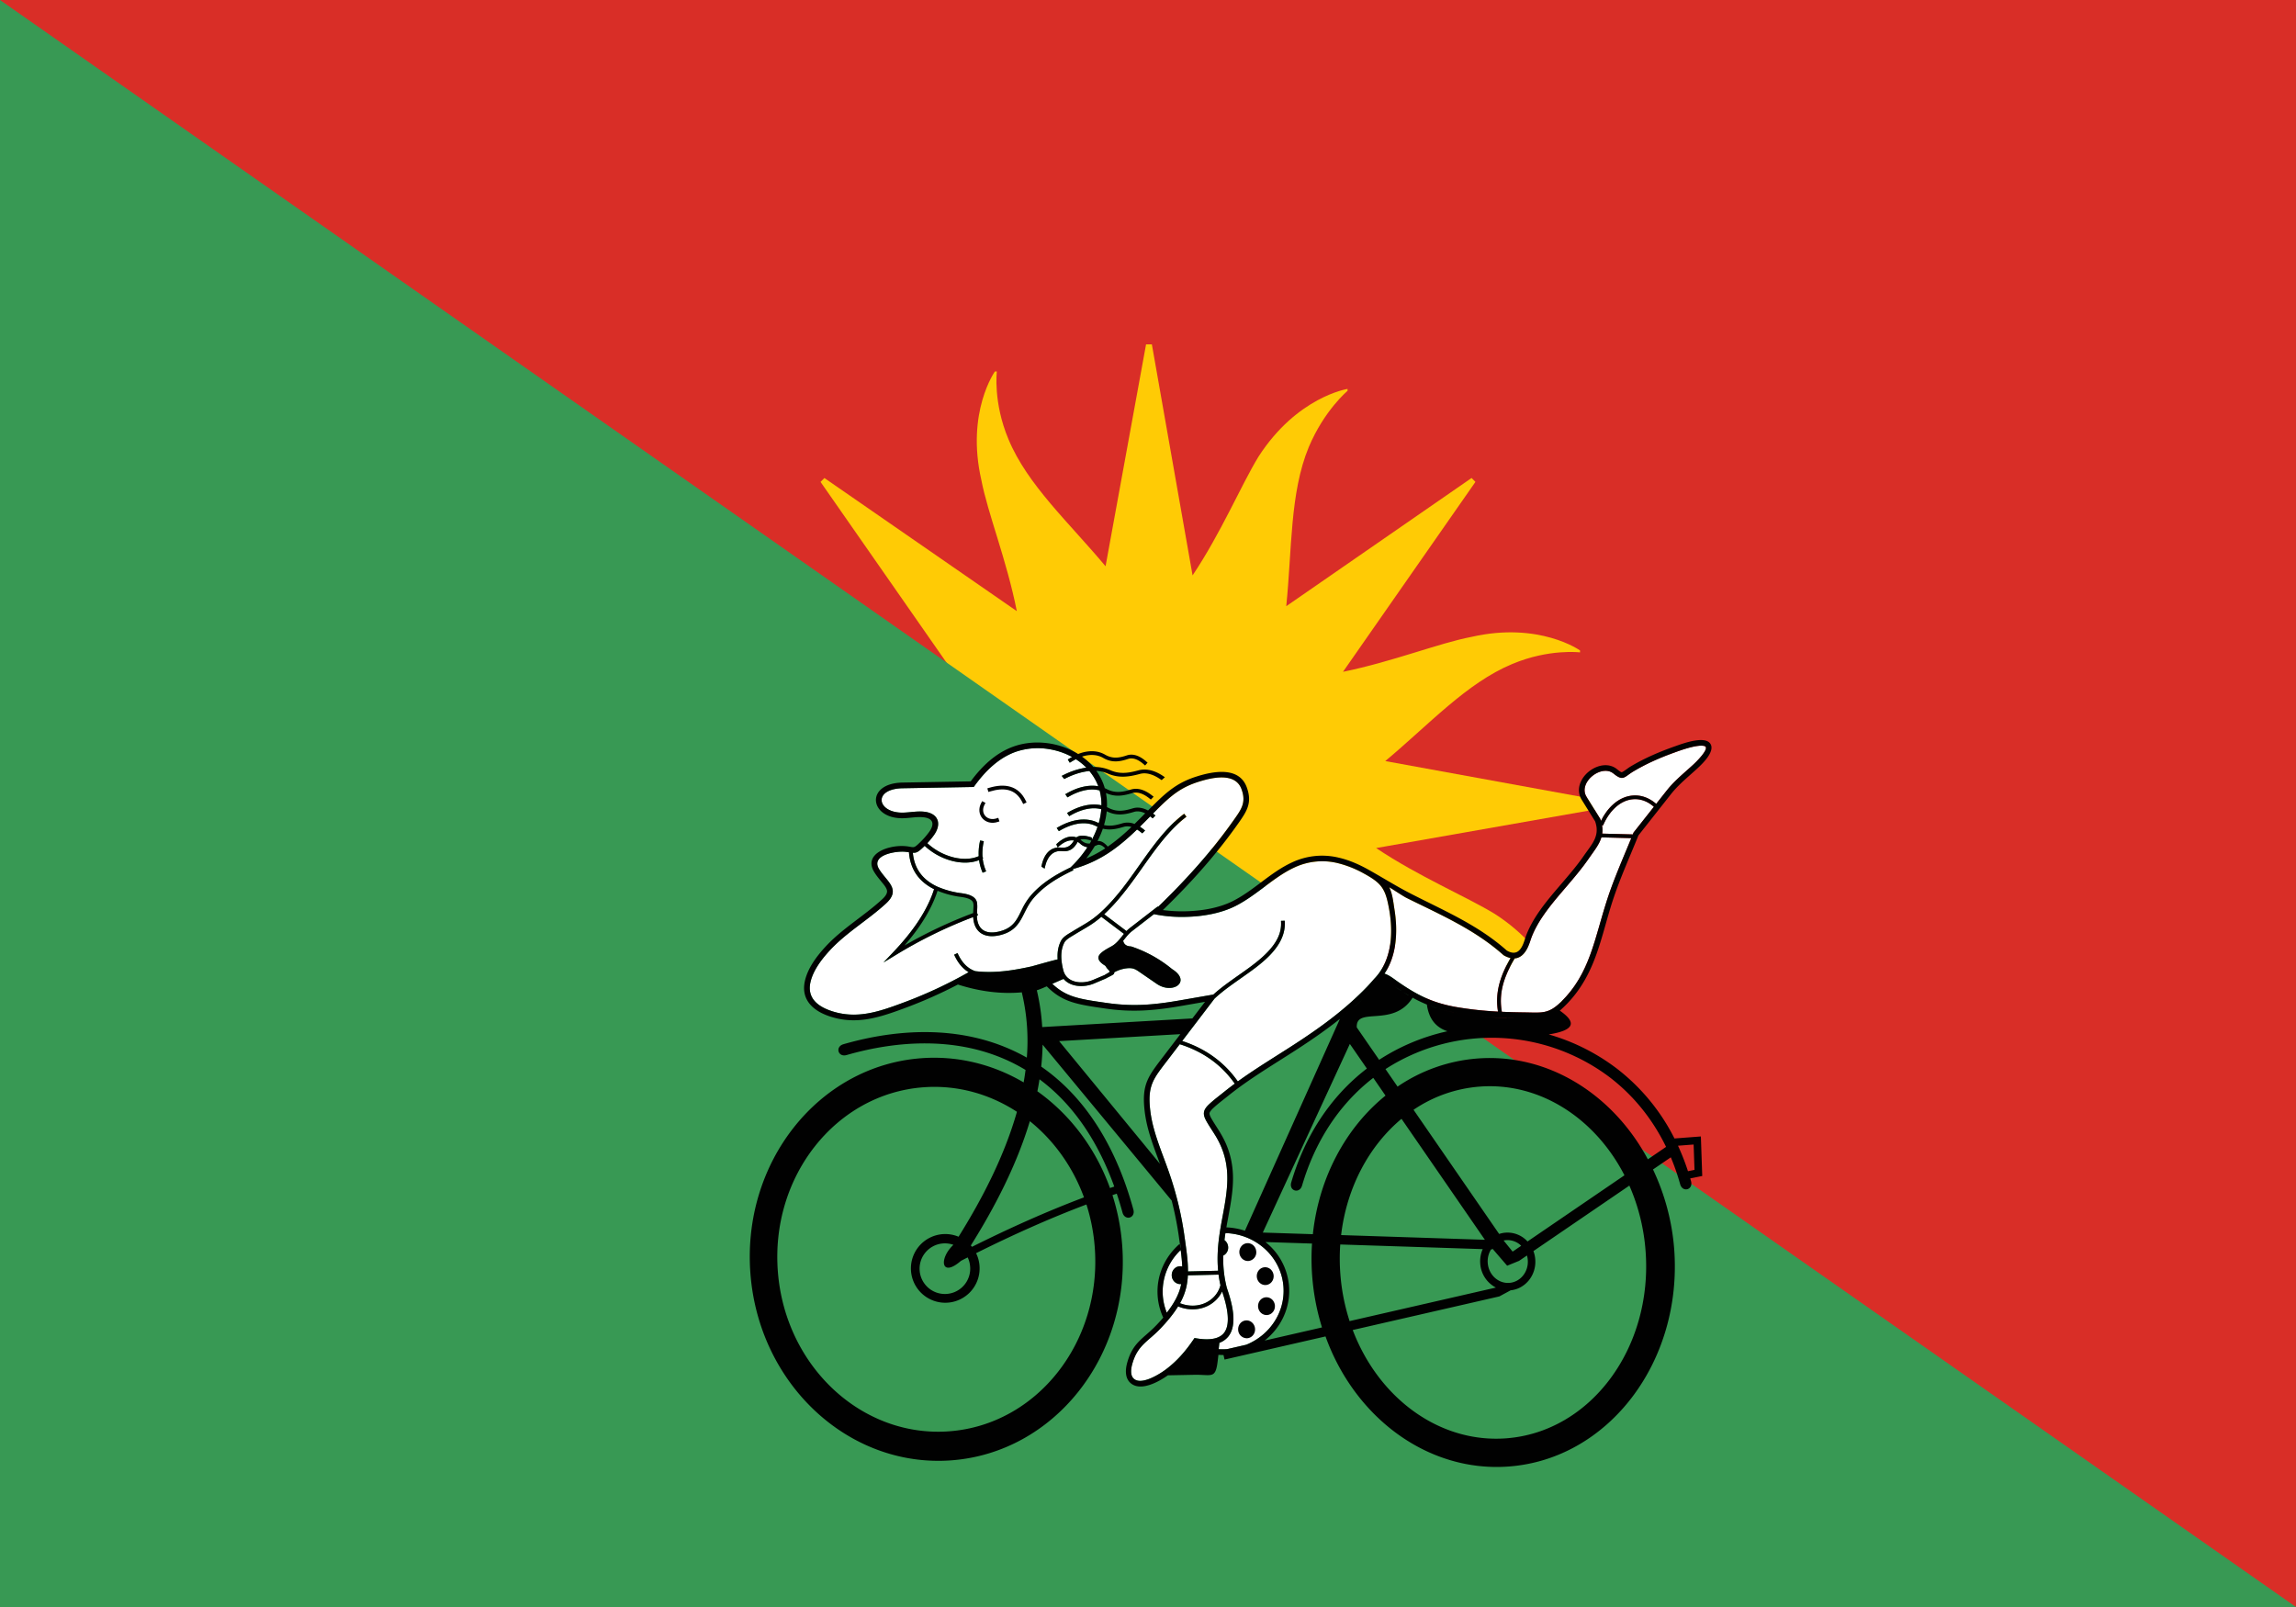
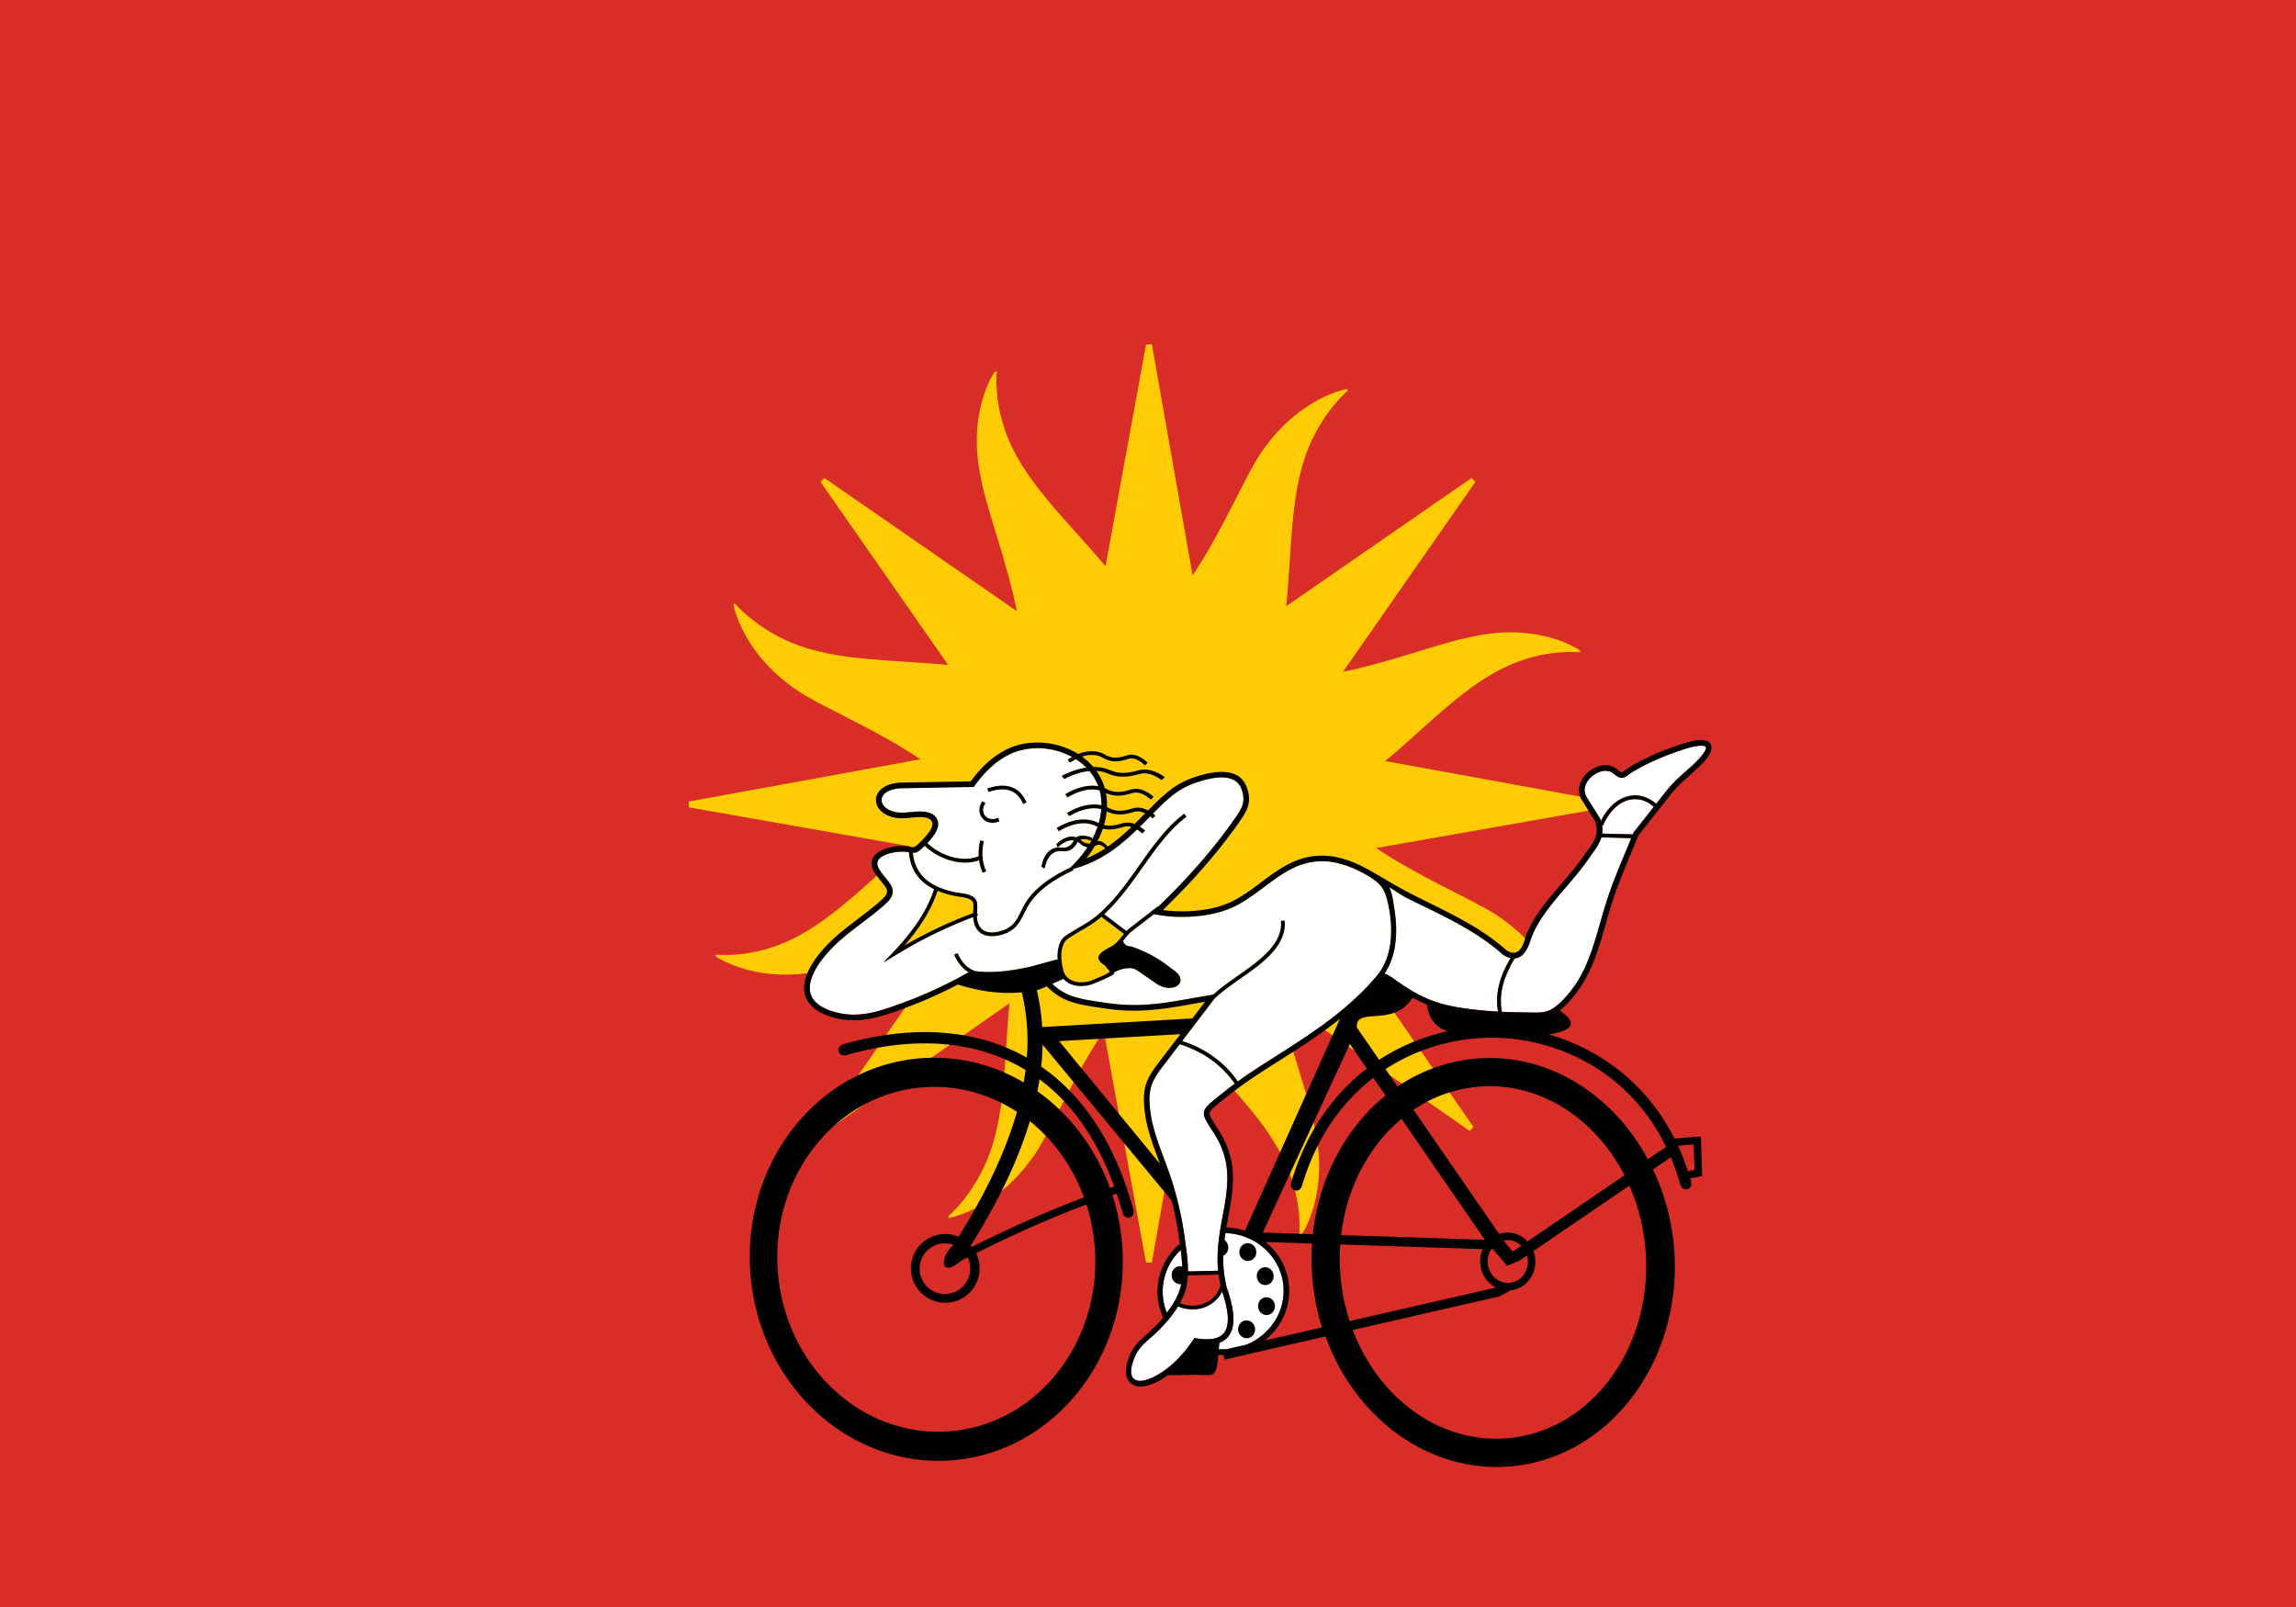
<svg xmlns="http://www.w3.org/2000/svg" id="Layer_1" data-name="Layer 1" viewBox="0 0 2834.65 1984.25">
  <rect x="0" y="0" width="2834.65" height="1984.25" fill="#333333" stroke="none" />
  <defs>
    <style>.cls-1{fill:#d92e27;}.cls-2{fill:#ffcb05;}.cls-3{fill:#389954;}.cls-4{fill:#fff;}.cls-4,.cls-5{fill-rule:evenodd;}.cls-5{fill:#010101;}</style>
  </defs>
  <title>BH-LSD</title>
  <rect class="cls-1" width="2834.64" height="1984.25" />
  <path class="cls-2" d="M1984.25,989.73l-274-50C1763.9,895,1810.74,843.24,1867,819.89c45.45-19.13,83.72-14.35,83.72-14.35v-2.39s-50.23-35.88-134-16.75c-40.14,7.65-97.1,30.56-158.65,43.13L1821.59,595l-4.79-4.79L1588,748.51c7.19-69.86,4.39-140,27.84-196.53,19.14-45.45,47.85-69.37,47.85-69.37v-2.4s-62.2,9.57-110,83.73c-21.38,35-45.93,93.67-81.33,146.53L1422.1,425.2h-7.17l-50,274c-44.8-53.67-96.52-100.51-119.86-156.81-19.14-45.45-14.35-83.72-14.35-83.72h-2.4s-35.88,50.23-16.74,134c7.78,40.86,31.39,99.13,43.79,161.93L1017.84,590.25l-4.79,4.79,157.58,226.08c-68.84-6.81-137.72-4.43-193.46-27.54-45.45-19.14-69.37-47.84-69.37-47.84h-2.39s9.57,62.19,83.72,110c35.15,21.48,94.19,46.15,147.23,81.81l-286,52.15v7.18l273.36,48.14c-53.39,44.67-100.08,96.06-156.15,119.31-45.45,19.13-83.72,14.35-83.72,14.35v2.39s50.23,35.88,134,16.75c40.86-7.79,99.13-31.39,161.93-43.8l-164.32,237.56,4.78,4.78,226.08-157.57c-6.8,68.84-4.42,137.71-27.53,193.45-19.14,45.45-47.85,69.37-47.85,69.37v2.4s62.2-9.57,110-83.73c21.48-35.14,46.15-94.19,81.8-147.22l52.16,286h7.17l48.14-273.36c44.68,53.39,96.06,100.08,119.31,156.15,19.14,45.45,14.35,83.72,14.35,83.72h2.4s35.88-50.23,16.74-134c-7.65-40.15-30.56-97.1-43.12-158.65l234.49,163.43,4.78-4.78-158.25-228.79c69.86,7.2,140,4.39,196.53,27.85,45.45,19.14,69.37,47.84,69.37,47.84h2.39s-9.57-62.19-83.72-110c-35-21.39-93.68-45.93-146.53-81.33l285.27-50.24Z" />
-   <polygon class="cls-3" points="0 0 0 1984.25 2834.64 1984.25 0 0" />
  <path class="cls-4" d="M1432.65,1640.47c7.84-8.26,15.7-17.39,21.85-27.41h0c15.67,6.6,34.28,4.39,46.78-7.87a37.32,37.32,0,0,0,7.56-10.56c4.77,14.06,12.05,39.59,2,51.56-7.82,9.31-24,8-34.64,6.18l-1.47-.25-.84,1.24c-9.9,14.62-20.75,27.32-35,37.9-7.58,5.62-29.72,19.57-39.13,11.06-4.77-4.31-3.33-13-1.79-18.39C1404.54,1660.74,1417.34,1656.61,1432.65,1640.47Z" />
-   <path class="cls-4" d="M1465,1587.73a85.69,85.69,0,0,0,1.59-13l37.89-.9c.56,4.35,1.32,8.73,2.31,13.15a32.33,32.33,0,0,1-8.71,15c-11,10.79-27.33,12.73-41.17,7.13A76.09,76.09,0,0,0,1465,1587.73Z" />
  <path class="cls-4" d="M1504.63,1665.91l.86-7.83c-.38.15-.77.27-1.16.4a26,26,0,0,0,11.82-7.8c12.73-15.14,4.4-43.57-1.39-60.26a141,141,0,0,1-4.45-40.1,11,11,0,0,0,6-10.8,11.24,11.24,0,0,0-4.57-8.28q.52-4.32,1.2-8.68c37.53,1.1,68.83,29.22,71.64,66,2.42,31.67-17,60.17-45.92,71.85l-23.65,5.42A77.75,77.75,0,0,1,1504.63,1665.91Z" />
  <path class="cls-4" d="M1457.68,1543.5h0c.89,6.72,1.64,13.57,1.91,20.37a10.05,10.05,0,0,0-3.34-.32c-5.75.44-10,5.72-9.58,11.79s5.5,10.64,11.26,10.2l.33,0c-.06.27-.08.55-.13.83-2.58,12.58-9.47,24.11-17.6,34.48a69.26,69.26,0,0,1-4.9-20.82A70.53,70.53,0,0,1,1457.68,1543.5Z" />
  <path class="cls-4" d="M1359.61,988.07q.24,3.15.19,6.29c-13.58-3.06-28.2,1.4-40.24,8.22l-2.19,1.24,2.68,3.93,2.19-1.24c11.06-6.27,24.82-10.66,37.36-7.37a85.85,85.85,0,0,1-3.14,17.25l-.58-.29c-15.82-8.16-34.4-3.33-49.11,5l-2.19,1.24,2.67,3.92,2.2-1.24c13-7.37,29.74-12.15,43.83-4.89.58.3,1.16.58,1.73.84a107.64,107.64,0,0,1-6.9,15.74l-.24-2.56-2-.63c-6.23-1.89-12.94-2.66-17,.48-8.14-3-16.6,1-23.51,7.26l-1.3,1.17,1.74,4,1.3-1.17c5.51-5,12.21-8.6,18.81-7.41-3.58,5.87-7.62,9.55-16,8.73-14-1.37-21.12,9.33-23.8,21.67l-.41,1.84,4,2.41.4-1.84c2.38-10.91,8.48-20.92,21-19.71,10.16,1,15-3.68,19.28-11.21l.13-.2a17.59,17.59,0,0,1,3,2.15,16.86,16.86,0,0,0,9,4.47,141.4,141.4,0,0,1-18.39,22.52l-2.36,2.36-.65.31c-18,8.68-35.06,19-48.32,34.22a80,80,0,0,0-10.91,17c-2.5,5-4.87,10.23-8.13,14.75-4.53,6.27-10.08,9.86-17.46,12.11-15.85,4.83-29.07,1.2-30.2-17.36,0-.45,0-.91,0-1.39l1.29-.48-1.18-3.2c.27-5.18.87-11.12-.73-14.81-3.16-7.27-14.14-8.79-20.94-9.6a108.63,108.63,0,0,1-25.64-7.1v0l-.29-.09c-17.14-7.5-29.63-20.44-31.62-42.46,4.49.31,6.74-.91,13.52-7.45l1.08-1.06a79.1,79.1,0,0,0,34.73,18.81c10.44,2.52,22.3,2.83,32.45-1.21a57.89,57.89,0,0,0,3.53,13.44l.86,2.15,4.32-1.71-.86-2.16a53.29,53.29,0,0,1-3.43-13.79l.66-.33-.84-1.66a64.26,64.26,0,0,1,1.13-17l.44-2.28-4.55-.88-.45,2.28a69.63,69.63,0,0,0-1.27,17.07c-9.49,4.25-21,3.94-30.9,1.54a74.38,74.38,0,0,1-32.57-17.6,92.48,92.48,0,0,0,8.31-10.07c10-14.23,5-27.16-12.81-28.82-8.39-.78-16.17.87-24.41,1.17-32.85,1.3-39.47-29-2.09-30.07l88.32-1.58.68-.94c13.17-18.21,29.83-35,51.49-42.59a84.06,84.06,0,0,1,41.25-3.12,88.63,88.63,0,0,1,28,9.6c-1.11.62-2.21,1.26-3.28,1.93l-2,1.22,2.45,3.94,2-1.22c1.77-1.1,3.62-2.14,5.53-3.09a74.94,74.94,0,0,1,12.87,10.33l.18,0a93.84,93.84,0,0,0-27.87,8.93L1310.8,958l3.07,3.89,2.58-1.27c9.73-4.8,21.21-8.55,32.49-8.83-1.34,0-2.69.1-4,.23a63.33,63.33,0,0,1,11,18.82c-13.09-2.35-27,2-38.54,8.56l-2.19,1.24,2.67,3.93,2.2-1.24c11.1-6.29,24.94-10.7,37.51-7.33A63.13,63.13,0,0,1,1359.61,988.07Z" />
  <path class="cls-4" d="M1697.9,1207.29c-3.52,3.85-6.82,7.78-10.46,11.55-26.88,27.88-57.31,49.94-89.67,70.94-23.1,15-47.12,29.36-69.54,45.56-17.1-24.33-40.36-40.62-68.7-49.9l39.86-52.27c9.76-9.18,21.31-17.2,32.06-24.81,22.61-16,55.75-37.7,54.8-69.11l-.07-2.32-4.64.14.07,2.32a39.43,39.43,0,0,1-1.88,13.34c-6.92,21.68-33.19,39.24-51,51.84-10.29,7.29-21.2,14.89-30.71,23.52l-42.11,7.32c-31.68,5.5-57.26,7.7-89.34,3.08-33-4.75-49.8-6.9-67.38-23.66l-.39.17c5.42-2.39,10.74-4.76,14.3-6.23,8.71,10.26,25.47,10.89,38,5.52l13.77-5.84c8.32-4.51,11.42-5.14,10.66-7.74a41.54,41.54,0,0,1,17.18-5.19c7.44-.41,10.07,2,16,6l19,13.06c19.92,14.11,44.19-2.44,19.17-18.07a156.42,156.42,0,0,0-50.4-27.85c-5.64-.14-8.88-2.5-9.81-7,3.36-4.16,6.48-8.47,10.93-11.91l27.08-20.94.75.15a173.48,173.48,0,0,0,39.33,3.17c20-.47,42.27-4.21,60.23-13.21,11.51-5.77,22-13.35,32.28-21,12.88-9.6,25.91-19.79,40.55-26.59a80.49,80.49,0,0,1,54.44-5.34,130.47,130.47,0,0,1,32,12.87c22,12.05,26.3,19,30.75,43.84C1720.34,1152.5,1718.17,1185.13,1697.9,1207.29Z" />
-   <path class="cls-4" d="M1313.93,1164.09c2.11-4.16,8.46-7.44,12.34-9.84,6.4-4,13-7.62,19.37-11.64a119.24,119.24,0,0,0,14.09-10.53l27.93,21.08c-4.52,5.42-8.51,11.3-14.51,14.86-4.58,2.72-16.37,8.13-17,14-.48,4.67,4.86,8.33,8.45,10.52l1.95,2.9c4.79,5.52,5,3.69-2.87,8.57l-14.21,6c-12.94,5.56-32.55,4.22-36.7-11.91C1310,1187,1308.56,1174.64,1313.93,1164.09Z" />
  <path class="cls-4" d="M1864.91,1183h0c-12.05,20.78-19.53,41.76-15.47,66.06a436.91,436.91,0,0,1-52.25-5.74c-28.8-5.13-48-14.84-71.56-31.28-3.6-2.51-10.74-8.26-16.4-9.83,15-21.81,16.84-51.83,12.34-79.6-1.49-9.25-2.28-18.78-6.38-27,4.62,2.51,16.57,10.72,21.32,13.08,41.91,20.81,84.1,38.88,119.57,70.56l.17.15.2.12A29.32,29.32,0,0,0,1864.91,1183Z" />
  <path class="cls-4" d="M2044.72,992.56c-7.83-6.8-17.38-10.93-27.92-10.36-18.58,1-32.55,15.59-40.25,31.46-.24-.77-.5-1.55-.8-2.36l-.08-.22-16.93-27.24c-10.94-17.61,18.36-40.84,33.27-28.7,12.19,9.93,13.06,4.3,24.21-2.42,17.3-10.42,36.3-18.45,55.33-25.11,7.93-2.78,17.83-6,26.24-6.78,1.69-.16,7.11-.48,8.12,1.46,2.41,4.59-12.08,18.72-14.94,21.38-11.69,10.81-23.37,19.9-33.35,32.55Z" />
  <path class="cls-4" d="M2015.84,1030.29l-37.75-1a32.5,32.5,0,0,0-.25-10.5l1.19.54,1-2.11c6.77-14.85,19.65-29.49,37.06-30.43,9.39-.5,17.84,3.29,24.79,9.38L2016.77,1028l-.13.31Z" />
  <path class="cls-4" d="M1926.9,1237.4c-15.67,15.18-23.87,12.88-45.3,12.65-9.11-.1-18.26-.33-27.4-.75-4.39-24.35,3.55-45.17,15.85-65.89,9.37-.67,15.49-9.57,19.08-21.12,7.87-25.3,28.4-48.34,45.35-68.19,9.3-10.9,18.66-21.9,26.8-33.7,6.64-9.61,13.09-17.41,15.79-26.45l36.9.94c-10.18,24.94-21.18,49.59-29.55,75.22C1968.5,1158.8,1963.21,1202.23,1926.9,1237.4Z" />
  <path class="cls-4" d="M1443.36,1447.84c-6.4-18.52-14.31-37.06-19.27-56a151.3,151.3,0,0,1-4-20.77c-3.66-31.33,4.14-39.37,22.3-63.18l14.14-18.54c28.11,8.88,51.09,24.73,67.93,48.73-4.33,3.2-8.61,6.48-12.8,9.85-6,4.87-12.61,9.78-18.28,15-3.09,2.87-6.51,6.43-7,10.83-.47,4,1.6,8,3.56,11.45,3.31,5.75,7.15,11.35,10.63,17,10.65,17.48,15.12,35.19,14.66,55.59-.47,21-5.85,42-9.08,62.75-2.59,16.66-3.75,32.48-2.23,48.5l-37.24.89c.1-13.79-2.19-27.93-4-41.17A414.82,414.82,0,0,0,1443.36,1447.84Z" />
  <path class="cls-4" d="M1274.15,1193.13c-23.24,5.15-46.16,8.82-70,6-9.68-3.26-16.33-10.73-21-20.25l-1-2.09-4.17,2,1,2.08c4.07,8.3,9.57,15.16,16.91,19.51-1.38.81-2.78,1.6-4.17,2.39a551.7,551.7,0,0,1-78.15,35.85c-28.77,10.64-55.48,19.81-86,10.06-17.71-5.66-31.63-16.22-26.87-36.4,3.4-14.44,13.87-28.08,23.78-38.8,20.58-22.24,47.1-37.43,69.3-57.84,19.27-17.73.88-27.06-8.53-42.66-10.59-17.55,21.25-22.41,32.18-21.28,1.84.19,3.42.4,4.8.59l0,.46c1.87,22.65,14,36.7,31,45.16-9.31,29.32-29.57,55.83-50.48,77.84l-12.08,12.7,15-9.12a570.06,570.06,0,0,1,95.8-47c1.35,21.67,17.46,27.2,36.19,21.49,25.1-7.65,23.8-28.15,38.65-45.24,12.82-14.76,29.4-24.69,46.83-33.08l2.1-1-.69-1.42,1.87-.55c32.73-9.48,54.87-26.63,77.35-48.31a45.62,45.62,0,0,1,4.63,3.24l1.92,1.51,3.41-3.51-1.91-1.52a49.42,49.42,0,0,0-4.49-3.18q5.57-5.47,11.27-11.3l1.42-1.43,1.17.9,1.92,1.52,3.42-3.52-1.92-1.52-1.14-.87q3.54-3.59,7.12-7.12c15.55-15.31,27.58-25.27,48.72-32,16.22-5.16,45.63-12.49,53.46,9,6.15,16.88-.54,25.27-10,38.69-27.13,38.5-59.17,73.94-93.07,106.64l-.39-.5-34.57,26.75a36.53,36.53,0,0,0-4,3.6l-27.5-20.77a230.29,230.29,0,0,0,21.67-23.37c7.52-9.16,14.5-18.76,21.37-28.4,16.64-23.34,34-49.44,56.71-67.23l1.83-1.44-2.86-3.65-1.83,1.43c-32,25-53.13,65.09-78.81,96.34-11,13.35-23.48,26.79-38.18,36.08-6.36,4-12.94,7.66-19.34,11.62-4.93,3.06-11.31,6.32-14,11.69-3.63,7.12-4.55,14.88-4,22.63l.86-.2a25,25,0,0,1,1.91,3.11,24.21,24.21,0,0,0-1.91-3.1C1298.29,1186.3,1286.76,1189.63,1274.15,1193.13Z" />
  <path class="cls-5" d="M1538.23,1630.4c5.74-.44,10.78,4.13,11.25,10.2s-3.83,11.35-9.58,11.79a10.75,10.75,0,0,1-11.25-10.2C1528.19,1636.12,1532.47,1630.84,1538.23,1630.4Z" />
  <path class="cls-5" d="M1562.78,1601.79c5.75-.44,10.79,4.13,11.25,10.2s-3.82,11.34-9.57,11.78-10.79-4.13-11.25-10.19S1557,1602.23,1562.78,1601.79Z" />
  <path class="cls-5" d="M1562.88,1586.71c-5.75.44-10.79-4.13-11.25-10.2s3.82-11.35,9.57-11.79,10.79,4.13,11.26,10.2S1568.63,1586.27,1562.88,1586.71Z" />
  <path class="cls-5" d="M1530.14,1546.82c-.46-6.07,3.83-11.35,9.58-11.79s10.79,4.13,11.25,10.2a10.73,10.73,0,0,1-9.57,11.78C1535.65,1557.45,1530.61,1552.88,1530.14,1546.82Z" />
  <path class="cls-5" d="M1230.28,1010.52l2.21-.72,1.43,4.41-2.2.72c-15.48,5-28-9.13-20.2-23.7l1.1-2,4.09,2.19-1.1,2C1209.76,1004.33,1218.76,1014.26,1230.28,1010.52Z" />
  <path class="cls-5" d="M1262.25,990.72c-8.19-16.86-23-18.53-39.73-13.51l-2.22.66-1.34-4.44,2.22-.67c19-5.69,36-3.07,45.24,15.93l1,2.09-4.18,2Z" />
  <path class="cls-5" d="M926.46,1572.44c10.46,137.06,121.71,240.37,248.44,230.7s221-128.67,210.54-265.73a268.17,268.17,0,0,0-12-61.72l4.41-1.5.91-.31q3.85,11.53,7.07,23.29c2.92,10.67,16.35,7,13.43-3.67h0c-19.25-70.36-54.69-135.61-113.77-176.51q1.46-13.52,1.71-27.09l162.61,196.44h0l-3.26-3.94a408,408,0,0,1,9.28,47.4c.53,3.89,1.1,7.9,1.65,12v-.09l0-.39h0l0-.13V1541l0-.2,0-.19,0-.14,0-.12v-.16l0-.11,0-.13,0-.25v0l-.05-.37-.08-.6v-.06l0-.13v-.09l-.11-.8v-.14l-.06-.39v-.19l0-.2v0l-.06-.36,0-.2v-.06l0-.12,0-.13h0l0-.21v0l0-.13,0-.26c-18.73,15.84-29.81,39.64-27.85,65.35a76.27,76.27,0,0,0,6.88,26.33c-2.63,3.05-5.31,6-8,8.83-16.39,17.28-29.17,21.1-36.37,46.34-2.37,8.35-3.27,19,3.81,25.46,12.88,11.64,36.74-2.31,48-10.63l.19-.15-.17.14q-.82.62-1.74,1.26l32.49-.64c22.12-.44,26.42,5.83,29.16-18.17l.75-6.47q3.1.21,6.27.2l1.29,5.62,124.66-28.57c36.1,100.29,126.49,168.23,226.55,160.59,123.21-9.4,214.51-129.8,203.9-268.87A280,280,0,0,0,2040.8,1444l22-15a277.18,277.18,0,0,1,11.53,33.22c3,10.66,16.38,6.92,13.42-3.73-.32-1.15-.65-2.29-1-3.43h0l0,0h0l14.84-3-1.69-48.82-32.6,2.48a251.29,251.29,0,0,0-70-85.4,253.94,253.94,0,0,0-84.76-42.91l-.49-.14c34.74-5.5,32.78-16.16,13.72-29.37l-.84.71c1.65-1.43,3.42-3,5.41-4.91,16.27-15.44,27.89-33.56,36.76-55.34,10.06-24.67,15.64-50.81,23.89-76.07,9-27.53,21-53.92,31.83-80.77l40.22-51c9.51-12,21.42-21.4,32.61-31.75,6.3-5.82,21.34-20.29,16.39-29.72-6-11.4-33.77-1.2-42.83,2-19.54,6.84-38.86,15-56.62,25.72-2.43,1.46-8.1,6-10.34,6.78-1.32-.08-4.89-3-5.88-3.8a21.68,21.68,0,0,0-8.59-4.26c-8.93-2.16-18.51,1.25-25.59,6.71-10.75,8.29-17.18,22.81-9.4,35.32l16.54,26.62c6.43,18.18-4.1,28.24-13.82,42.32-8,11.62-17.21,22.4-26.37,33.13-17.79,20.83-38.43,44.06-46.69,70.64-3.64,11.7-9.21,20.88-22.12,13.48-36.2-32.2-78.56-49.62-120.81-71.45-17.35-9-33.65-19.34-50.78-28.84-11.59-6.43-23.4-11.47-35.46-14.3a87.16,87.16,0,0,0-58.47,5.9c-26.66,12.37-46.93,34.63-73,47.7-17.06,8.54-38.34,12-57.28,12.47a179.64,179.64,0,0,1-28.85-1.48c33.82-32.73,65.61-68,92.73-106.49,10.9-15.47,17.91-25.72,10.86-45.08-9.52-26.15-41.65-19.8-62.12-13.3-22.14,7-35.22,17.64-51.49,33.66-2.81,2.76-5.55,5.51-8.26,8.24-5.75-3-12.33-4.64-19-2.59-10.74,3.29-19.62,4.65-29.73-.57-.65-.33-1.3-.64-2-.93a80.83,80.83,0,0,0-.15-9.07,70.56,70.56,0,0,0-1.11-8.41c10.85,5,20.69,3.72,32.34.15,7.76-2.38,15.62,2,21.19,6.42l1.92,1.52,3.42-3.51-1.92-1.52c-7.08-5.6-16.49-10.28-26.19-7.31-10.74,3.29-19.62,4.65-29.73-.56-.82-.42-1.63-.8-2.46-1.15a69.08,69.08,0,0,0-10.39-21.36,42.33,42.33,0,0,1,14.09,3.28c13.32,5.77,25.29,4.38,39.6.48,9.1-2.48,18.22,1.82,24.67,6.16l2.22,1.5,4-3.57L1436,958.2c-8.19-5.51-19.13-10.07-30.5-7-12.59,3.43-23,4.91-34.73-.18a50.75,50.75,0,0,0-21.15-4h.23a79.28,79.28,0,0,0-14-12.8c8.7-2.79,18-3.09,26.31,1.7,10.41,6,19.65,4.81,30.65,1.17,7-2.32,14.13,2.13,19.2,6.57l1.74,1.53,3.06-3.49-1.74-1.53c-6.43-5.64-15-10.39-23.72-7.49-9.69,3.21-17.69,4.5-26.87-.79-10.63-6.12-22.57-5.13-33.42-.88-23.2-14.46-53.67-18.33-79.15-9.45-22.33,7.79-39.64,24.53-53.46,43.21l-84.91,1.52c-46.26,1.37-40,45.66,2.53,44,7.8-.28,15.69-1.92,23.5-1.19,12.38,1.15,14.67,8,7.76,17.89a95.08,95.08,0,0,1-11.78,13.42c-8.18,7.91-6.68,5.49-17.48,4.38a60.59,60.59,0,0,0-19.16,1.54c-14.81,3.46-29.81,13.49-19.69,30.26,3.07,5.1,6.93,9.51,10.65,14.13,2,2.41,4.87,6.06,5.27,9.2.51,4-3.43,8.11-6.14,10.61-22.36,20.56-48.93,35.79-69.69,58.24-10.83,11.7-21.75,26.17-25.46,41.93-5.66,24,10.41,37.88,31.53,44.62,32.31,10.31,60.14,1.09,90.57-10.15a563.38,563.38,0,0,0,66.67-29.52h0c28.4,9.07,54.55,11.84,78.94,9.65l-1.07-4.75,2,9.06a256.57,256.57,0,0,1,5.23,76.29,233.81,233.81,0,0,0-22.47-11.17c-64.59-27.9-137.38-24.52-203.86-5.4-10.63,3.06-6.78,16.44,3.85,13.39,63.24-18.19,133-21.76,194.49,4.8a217,217,0,0,1,26.43,13.62q-1,7.69-2.35,15.36c-37.64-22.13-81.27-33.3-126.92-29.82C1010.28,1316.39,916,1435.38,926.46,1572.44Zm1145.2-157.76,19.3-1.47,1.08,31.3-8.06,1.63A286.23,286.23,0,0,0,2071.66,1414.68Zm-733.37,63.78c-47.1,17.75-93.23,38.59-138.27,61.07-.46-.57-.94-1.13-1.43-1.67,30-47.84,56.71-99.8,72.87-153.48C1301,1408.11,1324.42,1440.55,1338.29,1478.46ZM1261,1196.72l1.17-.31Zm-7.33,1.89.37-.09Zm-7.89,1.91,1.56-.37Zm-7.23,1.62.59-.13Zm-7.54,1.48,1.67-.31Zm-6.71,1.12.51-.07Zm-7,.87,1.58-.17Zm-5.85.44h0Zm-16.25,2.83-.09,0,.09,0q2.77-1.58,5.52-3.19h0Q1197.94,1207.3,1195.17,1208.88Zm10.13-2.82c.44,0,.88,0,1.33,0Zm154.31-218q.24,3.15.19,6.29c-13.58-3.06-28.2,1.4-40.24,8.22l-2.19,1.24,2.68,3.93,2.19-1.24c11.06-6.27,24.82-10.66,37.36-7.37a85.85,85.85,0,0,1-3.14,17.25l-.58-.29c-15.82-8.16-34.4-3.33-49.11,5l-2.19,1.24,2.67,3.92,2.2-1.24c13-7.37,29.74-12.15,43.83-4.89.58.3,1.16.58,1.73.84a107.64,107.64,0,0,1-6.9,15.74l-.24-2.56-2-.63c-6.23-1.89-12.94-2.66-17,.48-8.14-3-16.6,1-23.51,7.26l-1.3,1.17,1.74,4,1.3-1.17c5.51-5,12.21-8.6,18.81-7.41-3.58,5.87-7.62,9.55-16,8.73-14-1.37-21.12,9.33-23.8,21.67l-.41,1.84,4,2.41.4-1.84c2.38-10.91,8.48-20.92,21-19.71,10.16,1,15-3.68,19.28-11.21l.13-.2a17.59,17.59,0,0,1,3,2.15,16.86,16.86,0,0,0,9,4.47,141.4,141.4,0,0,1-18.39,22.52l-2.36,2.36-.65.31c-18,8.68-35.06,19-48.32,34.22a80,80,0,0,0-10.91,17c-2.5,5-4.87,10.23-8.13,14.75-4.53,6.27-10.08,9.86-17.46,12.11-15.85,4.83-29.07,1.2-30.2-17.36,0-.45,0-.91,0-1.39l1.29-.48-1.18-3.2c.27-5.18.87-11.12-.73-14.81-3.16-7.27-14.14-8.79-20.94-9.6a108.63,108.63,0,0,1-25.64-7.1v0l-.29-.09c-17.14-7.5-29.63-20.44-31.62-42.46,4.49.31,6.74-.91,13.52-7.45l1.08-1.06a79.1,79.1,0,0,0,34.73,18.81c10.44,2.52,22.3,2.83,32.45-1.21a57.89,57.89,0,0,0,3.53,13.44l.86,2.15,4.32-1.71-.86-2.16a53.29,53.29,0,0,1-3.43-13.79l.66-.33-.84-1.66a64.26,64.26,0,0,1,1.13-17l.44-2.28-4.55-.88-.45,2.28a69.63,69.63,0,0,0-1.27,17.07c-9.49,4.25-21,3.94-30.9,1.54a74.38,74.38,0,0,1-32.57-17.6,92.48,92.48,0,0,0,8.31-10.07c10-14.23,5-27.16-12.81-28.82-8.39-.78-16.17.87-24.41,1.17-32.85,1.3-39.47-29-2.09-30.07l88.32-1.58.68-.94c13.17-18.21,29.83-35,51.49-42.59a84.06,84.06,0,0,1,41.25-3.12,88.63,88.63,0,0,1,28,9.6c-1.11.62-2.21,1.26-3.28,1.93l-2,1.22,2.45,3.94,2-1.22c1.77-1.1,3.62-2.14,5.53-3.09a74.94,74.94,0,0,1,12.87,10.33l.18,0a93.84,93.84,0,0,0-27.87,8.93L1310.8,958l3.07,3.89,2.58-1.27c9.73-4.8,21.21-8.55,32.49-8.83-1.34,0-2.69.1-4,.23a63.33,63.33,0,0,1,11,18.82c-13.09-2.35-27,2-38.54,8.56l-2.19,1.24,2.67,3.93,2.2-1.24c11.1-6.29,24.94-10.7,37.51-7.33A63.13,63.13,0,0,1,1359.61,988.07Zm-9.73-36.34c1,0,2.09,0,3.12.07C1352,951.75,1350.93,951.72,1349.88,951.73Zm-192.4,148.18a114.13,114.13,0,0,0,26.36,7.27c4.58.54,15.12,1.78,17.32,6.85.89,2,.73,4.91.6,7.1s-.28,4.21-.35,6.3a569.67,569.67,0,0,0-84.82,40.06c17.31-19.9,32.88-42.71,40.89-67.58Zm207-52.37a147.17,147.17,0,0,1-23.36,12.45,137.29,137.29,0,0,0,10.46-15.27c.84-.32,1.68-.68,2.55-1.08,3.53-1.63,7.23.68,10.35,3.9Zm-9.5-9a114,114,0,0,0,6.58-15.31c8.33,2,16.41.6,25.61-2.22a16.89,16.89,0,0,1,9.66.09h0a233.4,233.4,0,0,1-29.19,24.27C1364,1041.11,1359.5,1037.77,1355,1038.59Zm-9.64,3c-3.4.32-6.73-.66-10.38-3.85-.35-.31-.71-.61-1.07-.88,3.42-1.22,8.17-.37,12.32.89l1.13.34C1346.71,1039.28,1346.05,1040.44,1345.36,1041.6Zm68.53-37.32c-4.44,4.49-8.82,8.89-13.21,13.18a23,23,0,0,0-15.07-.79c-8.16,2.49-15.24,3.88-22.6,2.12a93.13,93.13,0,0,0,3.35-17c11.36,5.75,21.52,4.49,33.62.78C1404.77,1001.07,1409.59,1002.19,1413.89,1004.28Zm284,203c-3.52,3.85-6.82,7.78-10.46,11.55-26.88,27.88-57.31,49.94-89.67,70.94-23.1,15-47.12,29.36-69.54,45.56-17.1-24.33-40.36-40.62-68.7-49.9l39.86-52.27c9.76-9.18,21.31-17.2,32.06-24.81,22.61-16,55.75-37.7,54.8-69.11l-.07-2.32-4.64.14.07,2.32a39.43,39.43,0,0,1-1.88,13.34c-6.92,21.68-33.19,39.24-51,51.84-10.29,7.29-21.2,14.89-30.71,23.52l-42.11,7.32c-31.68,5.5-57.26,7.7-89.34,3.08-33-4.75-49.8-6.9-67.38-23.66l-.39.17c5.42-2.39,10.74-4.76,14.3-6.23,8.71,10.26,25.47,10.89,38,5.52l13.77-5.84c8.32-4.51,11.42-5.14,10.66-7.74a41.54,41.54,0,0,1,17.18-5.19c7.44-.41,10.07,2,16,6l19,13.06c19.92,14.11,44.19-2.44,19.17-18.07a156.42,156.42,0,0,0-50.4-27.85c-5.64-.14-8.88-2.5-9.81-7,3.36-4.16,6.48-8.47,10.93-11.91l27.08-20.94.75.15a173.48,173.48,0,0,0,39.33,3.17c20-.47,42.27-4.21,60.23-13.21,11.51-5.77,22-13.35,32.28-21,12.88-9.6,25.91-19.79,40.55-26.59a80.49,80.49,0,0,1,54.44-5.34,130.47,130.47,0,0,1,32,12.87c22,12.05,26.3,19,30.75,43.84C1720.34,1152.5,1718.17,1185.13,1697.9,1207.29Zm-381.18.12a12.19,12.19,0,0,1-1.73-2.14,12.19,12.19,0,0,0,1.73,2.14Zm-3-4.64a17.3,17.3,0,0,0,1,1.92A17.3,17.3,0,0,1,1313.72,1202.77Zm1.08,5.33-1.47.59Zm1.67-.6c-.29.09-.63.2-1.06.37C1315.84,1207.71,1316.18,1207.59,1316.47,1207.5Zm-2.54-43.41c2.11-4.16,8.46-7.44,12.34-9.84,6.4-4,13-7.62,19.37-11.64a119.24,119.24,0,0,0,14.09-10.53l27.93,21.08c-4.52,5.42-8.51,11.3-14.51,14.86-4.58,2.72-16.37,8.13-17,14-.48,4.67,4.86,8.33,8.45,10.52l1.95,2.9c4.79,5.52,5,3.69-2.87,8.57l-14.21,6c-12.94,5.56-32.55,4.22-36.7-11.91C1310,1187,1308.56,1174.64,1313.93,1164.09Zm72.63-2.73a14.81,14.81,0,0,1-.24-2.92A14.88,14.88,0,0,0,1386.56,1161.36Zm-12.23,8.66c-9.51,5.65-16.95,9-15.73,13.54-1.23-4.53,6.21-7.89,15.73-13.54a36.13,36.13,0,0,0,12-11.61h0A36.13,36.13,0,0,1,1374.33,1170Zm-15.17,14.8c-.06-.09-.07-.17-.12-.26C1359.09,1184.65,1359.1,1184.73,1359.16,1184.82Zm147.34,213.87c-3.45-5.68-7.23-11.16-10.54-16.91-1-1.75-2.92-5.08-2.67-7.16s3.28-5.08,4.85-6.54c5.66-5.25,11.91-9.88,17.91-14.72,26.8-21.59,56.7-39,85.52-57.74,20.3-13.18,40-26.91,58.52-42.17l-.27.22-.82.68-.38.31-2.37,1.92,0,0,0,0-.57.46-1.43,1.14-117.26,261.56a83.41,83.41,0,0,0-22.88-4.16c3.28-19.11,7.71-38.12,8.14-57.58C1522.68,1436.34,1517.82,1417.26,1506.5,1398.69ZM1787,1273.34l-.31.07a255.65,255.65,0,0,0-84,35.2l-27.61-40c-1.41-26.6,45.28,1.06,68.93-36.72l-.69-.38-.34-.2-.54-.3-.84-.48h0l-.34-.19-1.6-.94a168.72,168.72,0,0,0,26.31,12.71l-.37-.14-.5-.19-.25-.09-.25-.1-.5-.19-.16-.07-.33-.13-.5-.19-.49-.2-.4-.16-.19-.08-.4-.16C1763.85,1256.31,1771.26,1268.15,1787,1273.34Zm-2.58-25.6-.48-.12-.55-.14-.55-.14h0l-.55-.14-.55-.14-.16,0-.38-.1-.55-.15-.32-.08-.22-.06-.54-.15-.53-.15-.54-.15h0l-.8-.23c-.49-.14-1-.3-1.45-.45,3,.89,6,1.72,9.11,2.46Zm-12.56-3.6h0l-.15-.06-1-.34h0l-.51-.18-.13,0-.86-.3-.84-.3-.21-.07-.5-.18-.45-.17-.06,0h0l-1-.36-.08,0c2.74,1,5.56,2,8.41,2.86C1773.52,1244.67,1772.65,1244.42,1771.81,1244.14Zm-33.36-15.47-.17-.1c-.71-.42-1.43-.85-2.14-1.29l-.05,0-.06,0-.34-.22,0,0-.65-.4h0l-.66-.42,0,0-.35-.21-.06,0-.28-.18-.35-.22-.07,0-.62-.4-.35-.22-.35-.22-.17-.11-.18-.12-.13-.08-.61-.4c2.81,1.83,5.6,3.55,8.37,5.19Zm-9-5.61-.06,0-.35-.23-.35-.24-.7-.46-.35-.23-.14-.1-.51-.34-.88-.59-.23-.16-.71-.47-.18-.12-.18-.13-.35-.24-.08,0-.52-.35-.11-.09-.62-.42-.1-.07-.29-.2-.06,0-.36-.25-.43-.3q4.29,3,8.45,5.69Zm-37.59,1.17-.54.57-.19.19-.36.37-.55.56-.78.79-.87.88h0l-1.11,1.1-.18.19-.07.07c-.84.83-1.68,1.66-2.53,2.48h0l-.56.54-.56.54-.19.19h0l-1.2,1.15q5.18-4.95,10.17-10.12Zm-19.14,18.35h0l-1.07,1c3.49-3.1,6.94-6.25,10.33-9.49l-.1.09-1.08,1,0,0h0l0,0-1.08,1-.2.18c-1.33,1.24-2.66,2.48-4,3.7l-.37.33-.58.52-.4.36Zm-1.7,1.51-.62.54-.4.36-.18.15-.59.52-.58.5,0,0-.57.49-.58.51-.22.18-.37.33-1,.85-.18.15-.59.51-.59.5,0,0-.17.14-1,.84-.22.18-2.36,2Q1666,1248.55,1671.07,1244.09ZM1864.91,1183h0c-12.05,20.78-19.53,41.76-15.47,66.06a436.91,436.91,0,0,1-52.25-5.74c-28.8-5.13-48-14.84-71.56-31.28-3.6-2.51-10.74-8.26-16.4-9.83,15-21.81,16.84-51.83,12.34-79.6-1.49-9.25-2.28-18.78-6.38-27,4.62,2.51,16.57,10.72,21.32,13.08,41.91,20.81,84.1,38.88,119.57,70.56l.17.15.2.12A29.32,29.32,0,0,0,1864.91,1183Zm-69,67.15-1.11-.19-.18,0-.41-.07-.59-.12-.35-.06-.24-.05-1.08-.21h-.09l-.58-.12-.58-.11-.11,0-.47-.1-.57-.12h-.07l-.51-.11-.57-.12-.45-.1-.12,0-.56-.13h0l-1-.22-.13,0-.56-.13-.16,0Q1790.47,1249.2,1795.89,1250.15Zm10.75,1.84-1.31-.2-1.34-.22-1.34-.22-1.34-.23-1.33-.23-1.34-.23-1.33-.24-1.16-.22Q1801.39,1251.17,1806.64,1252Zm10.67,1.52-1.22-.16-1.35-.18-1.35-.18-1.34-.19-1.35-.2-1.34-.19-1.35-.21-1.31-.2Q1812,1252.82,1817.31,1253.51Zm10.91,1.26-1.32-.14-1.35-.14-1.36-.15-1.35-.16-1.35-.15-1.35-.17-1.35-.16-1.22-.16Q1822.88,1254.22,1828.22,1254.77Zm10.78,1-1.23-.1-1.36-.11-1.36-.12-1.36-.12-1.36-.13-1.36-.12-1.35-.14-1.31-.13C1831.86,1255.14,1835.43,1255.47,1839,1255.75Zm21.83,1.27-1.26,0-1.36,0-1.37-.06-1.36-.07-1.37-.06-1.36-.07-1.36-.07-1.37-.08-1.36-.08-1.36-.09-1.37-.08-1.36-.1-1.36-.09-1.36-.1-1.36-.1-1.23-.1Q1850,1256.63,1860.83,1257Zm183.89-264.46c-7.83-6.8-17.38-10.93-27.92-10.36-18.58,1-32.55,15.59-40.25,31.46-.24-.77-.5-1.55-.8-2.36l-.08-.22-16.93-27.24c-10.94-17.61,18.36-40.84,33.27-28.7,12.19,9.93,13.06,4.3,24.21-2.42,17.3-10.42,36.3-18.45,55.33-25.11,7.93-2.78,17.83-6,26.24-6.78,1.69-.16,7.11-.48,8.12,1.46,2.41,4.59-12.08,18.72-14.94,21.38-11.69,10.81-23.37,19.9-33.35,32.55Zm-28.88,37.73-37.75-1a32.5,32.5,0,0,0-.25-10.5l1.19.54,1-2.11c6.77-14.85,19.65-29.49,37.06-30.43,9.39-.5,17.84,3.29,24.79,9.38L2016.77,1028l-.13.31ZM1926.9,1237.4c-15.67,15.18-23.87,12.88-45.3,12.65-9.11-.1-18.26-.33-27.4-.75-4.39-24.35,3.55-45.17,15.85-65.89,9.37-.67,15.49-9.57,19.08-21.12,7.87-25.3,28.4-48.34,45.35-68.19,9.3-10.9,18.66-21.9,26.8-33.7,6.64-9.61,13.09-17.41,15.79-26.45l36.9.94c-10.18,24.94-21.18,49.59-29.55,75.22C1968.5,1158.8,1963.21,1202.23,1926.9,1237.4Zm-55.05,19.93-1.36,0-1.37,0-1.36,0-1.37,0-1.36,0-1.37-.05-1.36,0-1.26,0C1864.64,1257.16,1868.25,1257.26,1871.85,1257.33Zm10.67.12h-5.22l-1.36,0-1.36,0-1.37,0-1.36,0Q1877.19,1257.44,1882.52,1257.45Zm6.85.1-2.11,0Zm15.57.24c-3.74.18-8.2,0-14.27-.21C1896.66,1257.73,1901.18,1258,1904.94,1257.79Zm5.42-.69c.4-.09.79-.19,1.18-.3C1911.15,1256.91,1910.75,1257,1910.36,1257.1Zm11.8-6.18c.46-.36.92-.73,1.4-1.13C1923.09,1250.19,1922.62,1250.56,1922.16,1250.92Zm-2.57,1.91,1.29-.92Zm-2.39,1.54c.4-.23.8-.48,1.21-.74Zm-2.29,1.19c.38-.17.77-.36,1.15-.57C1915.68,1255.19,1915.29,1255.39,1914.91,1255.56Zm-2.26.9,1.15-.42C1913.42,1256.19,1913,1256.33,1912.65,1256.46Zm-5.85,1.18c-.28,0-.54.07-.82.09h-.31l-.58,0C1905.68,1257.75,1906.24,1257.7,1906.8,1257.64Zm2.42-.32c-.41.08-.83.15-1.25.2C1908.39,1257.47,1908.81,1257.4,1909.22,1257.32Zm125.24,174.15c-42.87-80-123-131.16-210.47-124.48a202.48,202.48,0,0,0-98.56,34.71l-14.9-21.62a241.73,241.73,0,0,1,278.27,11.21c29.53,23,52.19,52,68.13,84.83Zm-149.25,118.76a28.63,28.63,0,0,1,1,5.55c1.11,14.56-9.06,27.22-22.71,28.26s-25.61-9.92-26.72-24.49a27.44,27.44,0,0,1,4.13-16.86l1.35,0,.24-1,18.24,21.16,14.72-6Zm-17.7-4.78-11-13.56-.12-.17a23.72,23.72,0,0,1,3.06-.43,24,24,0,0,1,18.63,6.93Zm-122.34-175.12a167.85,167.85,0,0,1,81.47-28.62h0c74.58-5.7,142.86,39.35,178.92,109.49l-119.68,81.71a33.41,33.41,0,0,0-27.12-10.88,32.38,32.38,0,0,0-7.92,1.61Zm88.08,160.5-177.5-5.8c6.87-58.64,34.4-110.1,74.55-143.55Zm-163.17,111.41,181.05-41.49,13.9-7.53c18.34-1.87,31.9-18.77,30.42-38.15a37.4,37.4,0,0,0-2.27-10.29l118.44-80.86a246.58,246.58,0,0,1,20,80.53c9.15,119.9-67.8,223.57-171.84,231.51C1776.93,1782.29,1701.84,1726,1670.08,1642.24Zm-15.27-69a251.53,251.53,0,0,1-.13-36.61l175.9,5.74a36.82,36.82,0,0,0-3.07,17.91,36,36,0,0,0,19.34,29.56l-180.64,41.4A249.5,249.5,0,0,1,1654.81,1573.22Zm-34-49.32-61.76-2L1666.53,1289l21,30.41c-46,35.32-76.93,84.66-93.35,140.54-3.12,10.62,10.24,14.54,13.36,3.93,15.52-52.81,44.55-99.49,87.91-133l15.11,21.93C1661.63,1392.36,1628.33,1453.91,1620.86,1523.9Zm-59.46,131.35c20.07-15.79,32.13-40.45,30.09-67.16a77.15,77.15,0,0,0-29.1-54.49l57.48,1.87a286.38,286.38,0,0,0,12.3,103.56Zm-56.77,10.66.86-7.83c-.38.15-.77.27-1.16.4a26,26,0,0,0,11.82-7.8c12.73-15.14,4.4-43.57-1.39-60.26a141,141,0,0,1-4.45-40.1,11,11,0,0,0,6-10.8,11.24,11.24,0,0,0-4.57-8.28q.52-4.32,1.2-8.68c37.53,1.1,68.83,29.22,71.64,66,2.42,31.67-17,60.17-45.92,71.85l-23.65,5.42A77.75,77.75,0,0,1,1504.63,1665.91Zm8.4-144.2,0,.24,0-.23.06-.34Zm-2.29,19.82c.09-1.32.19-2.65.31-4C1510.93,1538.88,1510.83,1540.21,1510.74,1541.53Zm-.39,6.22v0Zm-9.07,111.62c.64-.15,1.28-.32,1.91-.51l-.29.08h0l-.1,0-1,.28-.08,0h-.05Zm-1.54.34-.74.14c.6-.11,1.19-.23,1.78-.36l-.28.06-.09,0h0l-.11,0-.46.1Zm-3.14.5-.26,0c.54-.06,1.08-.14,1.63-.22h-.09l-.64.1h-.09Zm-2.59.25H1494l1.47-.13h-.12l-.22,0-.42,0h0l-.21,0-.41,0Zm-4.9.15h0Zm-2.4-.07h-.15l.6,0h-.45Zm-2.49-.15h0Zm-5-.53h-.09l.18,0Zm-3.84,3.52-.48.61c1-1.42,2.07-2.84,3.08-4.29h0l-.46.66h0l0,0v0l-.23.32-.06.09-.06.08-.06.09,0,0-.09.13h0l-.06.09-.06.08-.06.08,0,0-.09.13-.06.09h0l-.09.13v0l-.06.09-.06.08-.06.09h0l-.17.24,0,.06,0,.07-.38.53,0,0-.09.11Zm-7.77,10,1.29-1.58ZM1451.45,1690c.34-.3.7-.59,1-.9C1452.15,1689.39,1451.79,1689.68,1451.45,1690Zm8.32-7.93c.43-.45.86-.88,1.28-1.33C1460.63,1681.17,1460.2,1681.61,1459.77,1682.05Zm-27.12-41.58c7.84-8.26,15.7-17.39,21.85-27.41h0c15.67,6.6,34.28,4.39,46.78-7.87a37.32,37.32,0,0,0,7.56-10.56c4.77,14.06,12.05,39.59,2,51.56-7.82,9.31-24,8-34.64,6.18l-1.47-.25-.84,1.24c-9.9,14.62-20.75,27.32-35,37.9-7.58,5.62-29.72,19.57-39.13,11.06-4.77-4.31-3.33-13-1.79-18.39C1404.54,1660.74,1417.34,1656.61,1432.65,1640.47Zm32.3-52.74a85.69,85.69,0,0,0,1.59-13l37.89-.9c.56,4.35,1.32,8.73,2.31,13.15a32.33,32.33,0,0,1-8.71,15c-11,10.79-27.33,12.73-41.17,7.13A76.09,76.09,0,0,0,1465,1587.73Zm-5.31-14.84c.1-2.76.09-5.54,0-8.33C1459.73,1567.36,1459.74,1570.13,1459.64,1572.89Zm-.45,6.58v0Zm-1.51-36h0c.89,6.72,1.64,13.57,1.91,20.37a10.05,10.05,0,0,0-3.34-.32c-5.75.44-10,5.72-9.58,11.79s5.5,10.64,11.26,10.2l.33,0c-.06.27-.08.55-.13.83-2.58,12.58-9.47,24.11-17.6,34.48a69.26,69.26,0,0,1-4.9-20.82A70.53,70.53,0,0,1,1457.68,1543.5Zm-.21-1.53c0,.26.07.52.11.78v-.17l0-.19,0-.2,0-.13Zm-14.11-94.13c-6.4-18.52-14.31-37.06-19.27-56a151.3,151.3,0,0,1-4-20.77c-3.66-31.33,4.14-39.37,22.3-63.18l14.14-18.54c28.11,8.88,51.09,24.73,67.93,48.73-4.33,3.2-8.61,6.48-12.8,9.85-6,4.87-12.61,9.78-18.28,15-3.09,2.87-6.51,6.43-7,10.83-.47,4,1.6,8,3.56,11.45,3.31,5.75,7.15,11.35,10.63,17,10.65,17.48,15.12,35.19,14.66,55.59-.47,21-5.85,42-9.08,62.75-2.59,16.66-3.75,32.48-2.23,48.5l-37.24.89c.1-13.79-2.19-27.93-4-41.17A414.82,414.82,0,0,0,1443.36,1447.84Zm-135.75-162.3,149.66-8.61-20.4,26.74c-19.27,25.28-27.57,34.92-23.68,68.21a158.67,158.67,0,0,0,4.16,21.73c3.88,14.8,9.42,29.08,14.72,43.42Zm-28.94-69,1.39,6.19c1.74-.35,6.62-2.37,12.3-4.83,19.71,19.92,37.91,22.45,73.25,27.53,32.13,4.63,59.77,2.41,91.53-3.11l30.62-5.32-15.66,20.52,3.83-.22h0l-189.21,10.89a264,264,0,0,0-6-42.6Zm-4.52-23.36c-23.24,5.15-46.16,8.82-70,6-9.68-3.26-16.33-10.73-21-20.25l-1-2.09-4.17,2,1,2.08c4.07,8.3,9.57,15.16,16.91,19.51-1.38.81-2.78,1.6-4.17,2.39a551.7,551.7,0,0,1-78.15,35.85c-28.77,10.64-55.48,19.81-86,10.06-17.71-5.66-31.63-16.22-26.87-36.4,3.4-14.44,13.87-28.08,23.78-38.8,20.58-22.24,47.1-37.43,69.3-57.84,19.27-17.73.88-27.06-8.53-42.66-10.59-17.55,21.25-22.41,32.18-21.28,1.84.19,3.42.4,4.8.59l0,.46c1.87,22.65,14,36.7,31,45.16-9.31,29.32-29.57,55.83-50.48,77.84l-12.08,12.7,15-9.12a570.06,570.06,0,0,1,95.8-47c1.35,21.67,17.46,27.2,36.19,21.49,25.1-7.65,23.8-28.15,38.65-45.24,12.82-14.76,29.4-24.69,46.83-33.08l2.1-1-.69-1.42,1.87-.55c32.73-9.48,54.87-26.63,77.35-48.31a45.62,45.62,0,0,1,4.63,3.24l1.92,1.51,3.41-3.51-1.91-1.52a49.42,49.42,0,0,0-4.49-3.18q5.57-5.47,11.27-11.3l1.42-1.43,1.17.9,1.92,1.52,3.42-3.52-1.92-1.52-1.14-.87q3.54-3.59,7.12-7.12c15.55-15.31,27.58-25.27,48.72-32,16.22-5.16,45.63-12.49,53.46,9,6.15,16.88-.54,25.27-10,38.69-27.13,38.5-59.17,73.94-93.07,106.64l-.39-.5-34.57,26.75a36.53,36.53,0,0,0-4,3.6l-27.5-20.77a230.29,230.29,0,0,0,21.67-23.37c7.52-9.16,14.5-18.76,21.37-28.4,16.64-23.34,34-49.44,56.71-67.23l1.83-1.44-2.86-3.65-1.83,1.43c-32,25-53.13,65.09-78.81,96.34-11,13.35-23.48,26.79-38.18,36.08-6.36,4-12.94,7.66-19.34,11.62-4.93,3.06-11.31,6.32-14,11.69-3.63,7.12-4.55,14.88-4,22.63l.86-.2a25,25,0,0,1,1.91,3.11,24.21,24.21,0,0,0-1.91-3.1C1298.29,1186.3,1286.76,1189.63,1274.15,1193.13Zm35.56-3c.08.18.18.37.25.55C1309.89,1190.53,1309.79,1190.34,1309.71,1190.16Zm60.68,276.75c-17.82-49.41-49.57-91-89.64-119.46,1-4.92,1.87-9.85,2.64-14.79h0c44,32.68,73.45,80.15,92.29,132.46l-.83.28ZM960.33,1569.86c-9-117.27,71.39-219.06,179.41-227.31,42-3.2,82,8.21,115.77,30.25-15.32,53.87-42.08,106.25-72.06,154.26a42.41,42.41,0,1,0,25.86,35.81,42,42,0,0,0-4.24-15.49c44.38-22.12,89.83-42.64,136.24-60.14a230,230,0,0,1,10.26,52.76c9,117.27-71.39,219.06-179.41,227.3S969.28,1687.13,960.33,1569.86Zm226.13-13.07q4.11-2.11,8.24-4.2a30.66,30.66,0,0,1,3,11.16,31.25,31.25,0,1,1-33.5-28.4,31.44,31.44,0,0,1,12.89,1.7h0C1158.79,1554.17,1161.82,1578.33,1186.46,1556.79Z" />
</svg>